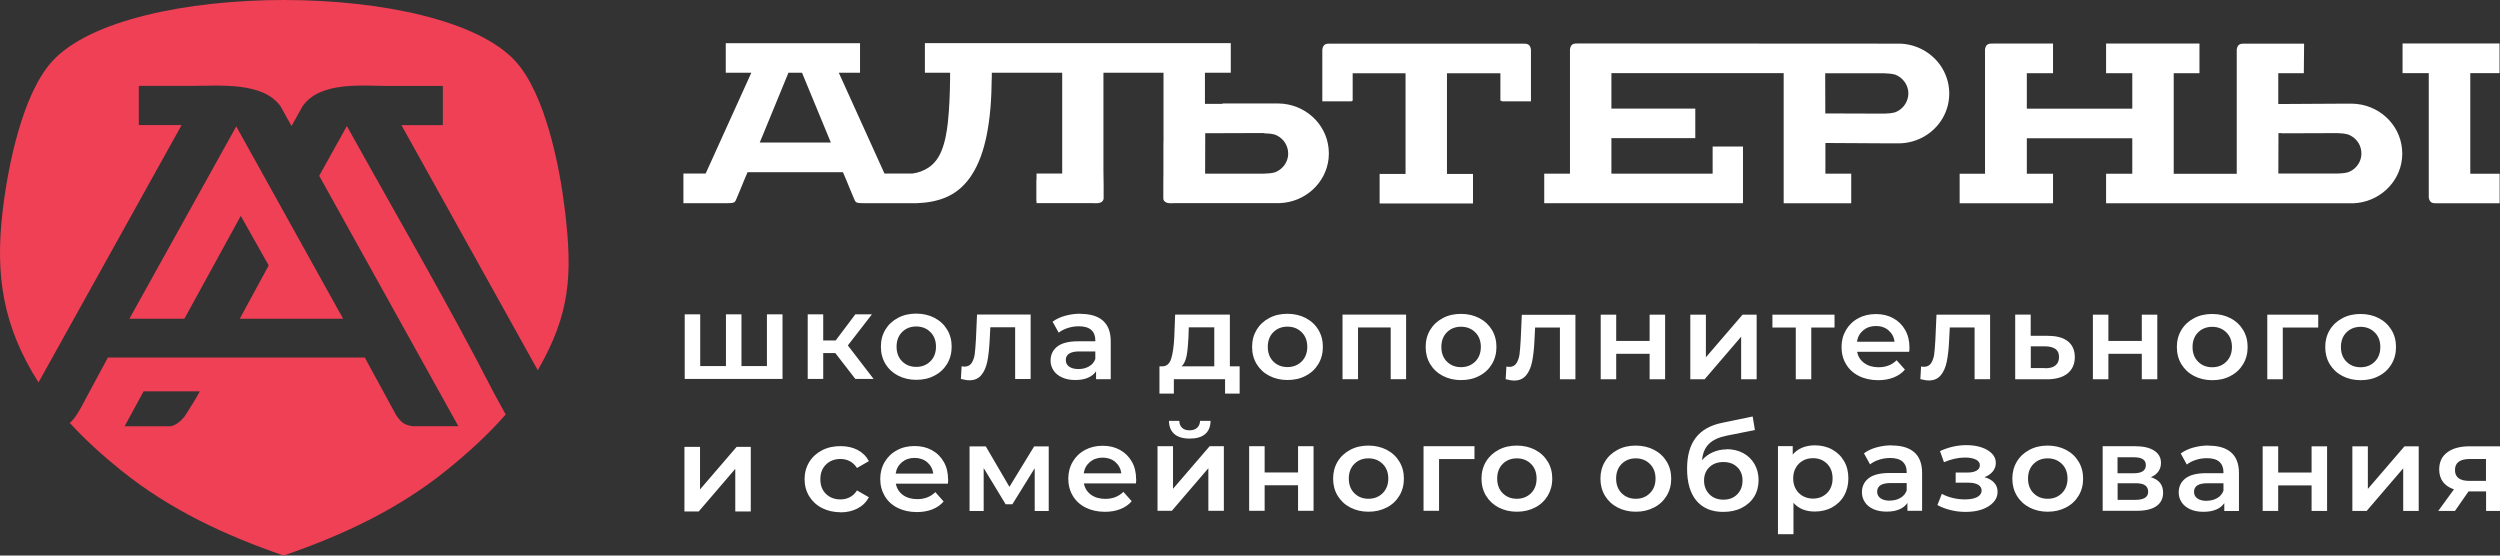
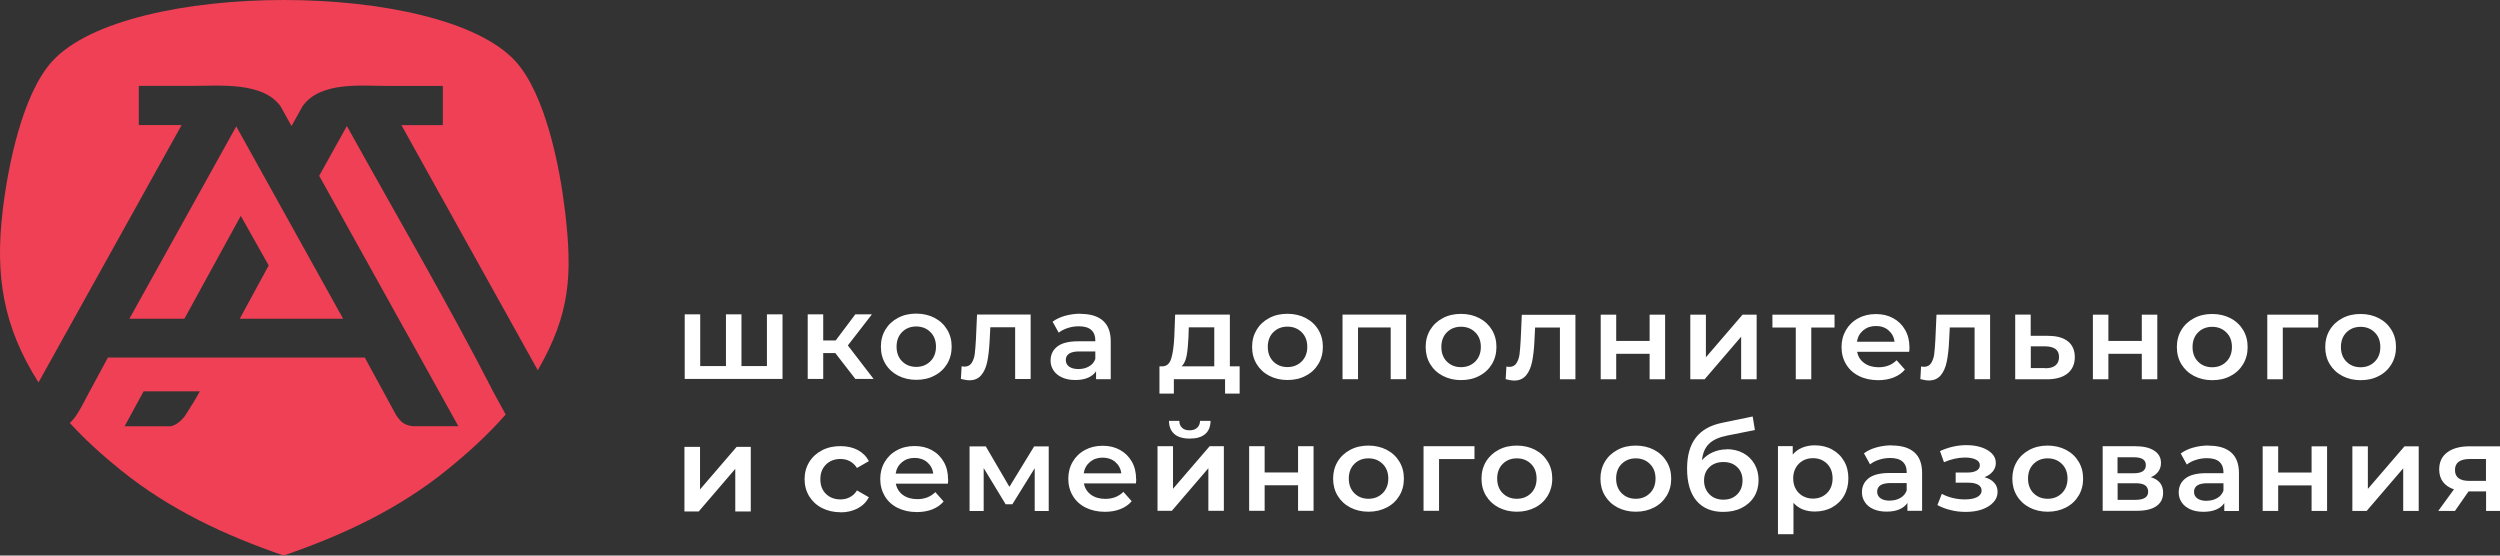
<svg xmlns="http://www.w3.org/2000/svg" width="261" height="58" viewBox="0 0 261 58" fill="none">
  <rect x="0" y="0" width="261" height="58" fill="#333333" stroke="none" />
  <path fill-rule="evenodd" clip-rule="evenodd" d="M56.147 38.65C59.576 32.694 59.769 28.614 58.979 21.964C58.43 17.368 56.937 9.827 53.816 6.394C46.051 -2.131 13.211 -2.131 5.456 6.394C2.326 9.827 0.832 17.359 0.283 21.964C-0.526 28.736 0.303 34.073 4.021 39.926L18.962 13.054H14.492V8.964H20.157C22.97 8.964 27.449 8.533 29.289 11.094C29.674 11.778 30.05 12.472 30.436 13.157C30.821 12.463 31.206 11.769 31.591 11.084C33.451 8.467 37.747 8.974 40.57 8.974H46.234V13.063H41.909L56.147 38.66V38.65ZM20.86 40.854H14.993L13.009 44.503H17.826C18.432 44.362 18.895 43.94 19.27 43.481C19.82 42.608 20.378 41.774 20.86 40.854ZM28.056 27.723L25.137 22.536L19.251 33.276H13.51L24.665 13.194L35.821 33.276H25.031L28.047 27.723H28.056ZM29.626 57.991C35.772 55.88 41.533 53.188 46.61 49.099C48.787 47.345 50.926 45.413 52.794 43.274L51.571 41.042C46.774 31.681 41.331 22.386 36.215 13.157L33.325 18.353L47.853 44.494H43.055C42.159 44.362 41.812 44.034 41.331 43.293L38.084 37.328H11.265L9.156 41.239C8.789 41.933 8.443 42.636 8.009 43.293C7.797 43.621 7.528 43.95 7.287 44.156C8.934 45.957 10.764 47.598 12.643 49.108C17.72 53.198 23.48 55.89 29.626 58" fill="#EF4056" />
-   <path fill-rule="evenodd" clip-rule="evenodd" d="M156.786 10.578H159.831V5.157C159.734 4.613 159.484 4.538 158.896 4.556H158.424H139.331H138.984C138.396 4.538 138.156 4.603 138.05 5.157V10.578H141.123V10.522H141.219V7.651H146.739V18.156H144.032V21.242H153.781V18.156H151.064V7.651H156.642V10.522H156.786V10.578ZM131.971 13.917C132.337 13.926 132.722 13.954 133.079 14.048H133.098L133.117 14.058C133.85 14.339 134.36 14.986 134.466 15.746C134.495 15.943 134.495 16.131 134.466 16.328C134.35 17.078 133.84 17.706 133.117 17.988H133.098L133.079 17.997C132.722 18.091 132.347 18.119 131.971 18.128H125.815V17.772C125.815 16.599 125.825 15.436 125.825 14.264V13.908H126.191C128.118 13.908 130.044 13.889 131.981 13.889M82.311 7.595H83.737L83.824 7.82C84.739 10.015 85.635 12.2 86.54 14.395L86.743 14.883H79.315L79.518 14.395C80.414 12.2 81.319 10.006 82.225 7.811L82.311 7.586V7.595ZM89.835 4.509H75.77V7.595H78.439L73.67 18.119H71.349V21.214H75.693C75.915 21.214 76.425 21.224 76.618 21.139C76.763 21.073 76.849 20.858 76.897 20.726L77.292 19.788L77.659 18.888L78.044 17.978H88.005L88.39 18.888L88.756 19.779L89.151 20.726C89.209 20.858 89.286 21.073 89.43 21.139C89.633 21.224 90.143 21.214 90.355 21.214H95.692L95.971 21.195C97.002 21.148 98.043 20.942 98.977 20.501C100.027 20.004 100.836 19.216 101.453 18.26C102.233 17.059 102.695 15.615 102.984 14.236C103.389 12.294 103.514 10.25 103.534 8.271C103.534 8.158 103.543 8.055 103.543 7.942V7.595H110.893V18.119H108.215V18.757H108.196V20.998H108.215V21.205H113.995C114.487 21.224 115.122 21.299 115.219 20.736V19.348C115.219 18.832 115.209 18.306 115.199 17.781V16.215V7.595H121.471V14.827H121.461V18.044V18.091C121.461 18.353 121.461 18.616 121.451 18.879V20.764C121.557 21.299 122.203 21.224 122.665 21.205H128.445H132.617C132.954 21.205 133.281 21.205 133.618 21.205C136.258 21.102 138.435 19.113 138.705 16.553C138.743 16.206 138.743 15.84 138.705 15.493C138.445 12.866 136.2 10.85 133.493 10.803C133.204 10.803 132.915 10.803 132.626 10.803H127.626V10.841H125.796V8.974V7.595H128.493V6.873V4.547V4.5H96.559V6.835V7.595H99.189V8.195C99.17 9.715 99.121 11.263 98.958 12.773C98.852 13.748 98.669 14.827 98.293 15.746C98.014 16.44 97.58 17.068 96.944 17.491C96.434 17.828 95.856 18.044 95.239 18.119H95.22H92.34L87.571 7.595H89.787V4.509H89.835ZM190.561 7.651H196.717C197.092 7.661 197.468 7.689 197.824 7.783H197.844L197.863 7.792C198.585 8.074 199.096 8.711 199.212 9.452C199.24 9.649 199.24 9.837 199.212 10.034C199.106 10.794 198.585 11.441 197.863 11.722H197.844L197.824 11.732C197.468 11.825 197.092 11.854 196.717 11.863C194.78 11.863 192.854 11.844 190.927 11.844H190.561V11.488C190.561 10.315 190.551 9.152 190.551 7.98V7.623L190.561 7.651ZM186.236 21.224H193.268V18.907V18.128H190.571V17.772C190.571 16.947 190.571 16.112 190.571 15.286V14.93H190.937C193.094 14.93 195.243 14.967 197.401 14.967C197.69 14.967 197.979 14.967 198.268 14.967C200.146 14.939 201.851 13.954 202.786 12.379C203.816 10.653 203.73 8.458 202.564 6.807C201.61 5.457 200.069 4.622 198.393 4.556C198.056 4.547 197.728 4.556 197.391 4.556C186.727 4.556 176.072 4.538 165.408 4.538H164.84C164.252 4.519 164.002 4.584 163.905 5.138V6.198C163.905 10.053 163.905 13.908 163.905 17.772V18.128H161.218V21.214H181.968V15.296H178.799V18.128H178.433C175.157 18.128 171.882 18.128 168.597 18.128H168.231V14.423H176.988V11.338H168.231V7.633H186.216V7.989C186.216 12.398 186.216 16.815 186.216 21.224M238.226 13.917C240.153 13.917 242.08 13.898 244.016 13.898C244.392 13.908 244.768 13.936 245.124 14.039H245.143L245.162 14.048C245.895 14.33 246.415 14.977 246.511 15.736C246.54 15.934 246.54 16.121 246.511 16.318C246.405 17.068 245.885 17.697 245.162 17.978H245.143L245.124 17.988C244.768 18.081 244.392 18.11 244.016 18.119H237.86V17.762C237.86 16.59 237.87 15.427 237.87 14.255V13.898H238.236L238.226 13.917ZM204.587 18.138V21.224H214.336V18.138H211.6V14.433H222.611V18.138H219.875V21.224C228.14 21.224 236.415 21.224 244.681 21.224C245.018 21.224 245.346 21.224 245.683 21.224C248.322 21.12 250.499 19.132 250.769 16.571C250.808 16.224 250.808 15.858 250.769 15.511C250.509 12.885 248.264 10.869 245.557 10.822C245.268 10.822 244.979 10.822 244.681 10.822C242.523 10.822 240.375 10.859 238.217 10.859H237.851V10.503C237.851 9.668 237.851 8.833 237.851 7.999V7.642H240.519C240.519 6.62 240.548 5.597 240.548 4.575H240.519V4.556C238.496 4.556 236.473 4.556 234.45 4.556C233.863 4.538 233.622 4.603 233.516 5.157C233.516 9.368 233.516 13.579 233.516 17.791V18.147H226.936V7.642H229.624V4.547H219.875V7.642H222.611V11.347H211.6V7.642H214.336V4.547H211.484C210.386 4.547 209.278 4.547 208.171 4.547C207.583 4.528 207.332 4.594 207.236 5.147C207.236 9.359 207.236 13.57 207.236 17.781V18.138H204.577H204.587ZM260.951 7.633V4.538H250.827V7.633H253.563V20.623C253.659 21.167 253.91 21.242 254.497 21.224H254.796H260.961V18.138H257.898V7.633H260.961H260.951Z" fill="white" />
  <path d="M257.869 47.917C256.819 47.917 256.299 48.302 256.299 49.071C256.299 49.84 256.81 50.206 257.812 50.206H259.536V47.917H257.86H257.869ZM261 46.595V53.339H259.546V51.303H257.715L256.299 53.339H254.555L256.193 51.087C255.692 50.919 255.307 50.656 255.047 50.309C254.787 49.962 254.652 49.53 254.652 49.015C254.652 48.236 254.931 47.645 255.5 47.223C256.058 46.801 256.839 46.595 257.821 46.595H261ZM245.587 46.595H247.205V51.041L251.03 46.595H252.513V53.339H250.895V48.893L247.08 53.339H245.587V46.595ZM236.223 46.595H237.842V49.334H241.329V46.595H242.947V53.339H241.329V50.675H237.842V53.339H236.223V46.595ZM230.385 52.279C230.79 52.279 231.156 52.185 231.464 52.007C231.782 51.828 232.004 51.566 232.129 51.228V50.45H230.453C229.518 50.45 229.056 50.75 229.056 51.35C229.056 51.641 229.172 51.866 229.403 52.035C229.634 52.204 229.962 52.288 230.376 52.288M230.597 46.529C231.619 46.529 232.399 46.764 232.938 47.242C233.478 47.72 233.747 48.433 233.747 49.399V53.348H232.216V52.523C232.013 52.823 231.734 53.048 231.368 53.198C231.002 53.357 230.559 53.432 230.039 53.432C229.518 53.432 229.066 53.348 228.68 53.179C228.295 53.01 227.987 52.766 227.775 52.457C227.563 52.147 227.457 51.8 227.457 51.416C227.457 50.806 227.688 50.318 228.151 49.953C228.613 49.587 229.345 49.399 230.337 49.399H232.129V49.296C232.129 48.827 231.985 48.461 231.696 48.208C231.407 47.955 230.973 47.833 230.405 47.833C230.019 47.833 229.634 47.889 229.258 48.011C228.883 48.123 228.565 48.292 228.305 48.499L227.669 47.345C228.035 47.073 228.468 46.867 228.979 46.726C229.49 46.585 230.029 46.51 230.597 46.51M222.929 52.185C223.816 52.185 224.268 51.903 224.268 51.341C224.268 51.05 224.162 50.825 223.96 50.675C223.748 50.525 223.43 50.45 222.987 50.45H221.08V52.185H222.939H222.929ZM221.07 49.408H222.766C223.604 49.408 224.027 49.127 224.027 48.564C224.027 48.002 223.613 47.739 222.766 47.739H221.07V49.408ZM224.548 49.821C225.405 50.074 225.829 50.609 225.829 51.444C225.829 52.044 225.598 52.513 225.126 52.841C224.654 53.17 223.97 53.329 223.045 53.329H219.519V46.585H222.91C223.758 46.585 224.422 46.735 224.894 47.045C225.367 47.345 225.607 47.776 225.607 48.33C225.607 48.677 225.511 48.977 225.328 49.23C225.145 49.483 224.885 49.681 224.548 49.821ZM213.778 52.072C214.375 52.072 214.866 51.875 215.261 51.491C215.646 51.106 215.849 50.59 215.849 49.962C215.849 49.334 215.656 48.818 215.261 48.433C214.866 48.048 214.375 47.852 213.778 47.852C213.18 47.852 212.689 48.048 212.304 48.433C211.918 48.818 211.726 49.334 211.726 49.962C211.726 50.59 211.918 51.106 212.304 51.491C212.689 51.875 213.18 52.072 213.778 52.072ZM213.778 53.423C213.074 53.423 212.448 53.273 211.88 52.982C211.321 52.691 210.878 52.279 210.56 51.753C210.242 51.228 210.088 50.628 210.088 49.971C210.088 49.315 210.242 48.714 210.56 48.189C210.878 47.664 211.312 47.261 211.88 46.961C212.439 46.66 213.074 46.52 213.778 46.52C214.481 46.52 215.126 46.67 215.685 46.961C216.244 47.251 216.687 47.664 217.005 48.189C217.323 48.714 217.477 49.305 217.477 49.971C217.477 50.637 217.323 51.228 217.005 51.753C216.687 52.279 216.253 52.691 215.685 52.982C215.126 53.273 214.491 53.423 213.778 53.423ZM207.188 49.821C207.622 49.943 207.959 50.131 208.19 50.393C208.431 50.656 208.547 50.975 208.547 51.35C208.547 51.763 208.402 52.129 208.113 52.438C207.824 52.757 207.429 53.001 206.938 53.179C206.437 53.357 205.869 53.442 205.223 53.442C204.684 53.442 204.164 53.385 203.653 53.254C203.142 53.132 202.68 52.954 202.266 52.729L202.728 51.556C203.065 51.744 203.441 51.885 203.865 51.988C204.289 52.091 204.713 52.138 205.137 52.138C205.686 52.138 206.11 52.053 206.418 51.894C206.726 51.725 206.88 51.5 206.88 51.219C206.88 50.956 206.765 50.759 206.524 50.609C206.283 50.468 205.946 50.393 205.522 50.393H204.173V49.334H205.397C205.801 49.334 206.119 49.268 206.35 49.136C206.582 49.005 206.697 48.808 206.697 48.564C206.697 48.321 206.562 48.123 206.283 47.983C206.004 47.842 205.628 47.767 205.146 47.767C204.453 47.767 203.72 47.927 202.95 48.255L202.536 47.092C203.441 46.679 204.356 46.473 205.291 46.473C205.878 46.473 206.408 46.548 206.871 46.707C207.343 46.867 207.699 47.082 207.969 47.364C208.238 47.645 208.364 47.964 208.364 48.33C208.364 48.658 208.258 48.949 208.055 49.212C207.844 49.465 207.564 49.671 207.198 49.812M197.314 52.26C197.719 52.26 198.085 52.166 198.393 51.988C198.711 51.81 198.933 51.547 199.058 51.209V50.431H197.382C196.447 50.431 195.975 50.731 195.975 51.331C195.975 51.622 196.091 51.847 196.322 52.016C196.553 52.185 196.881 52.269 197.295 52.269M197.517 46.51C198.538 46.51 199.318 46.745 199.858 47.223C200.397 47.701 200.667 48.414 200.667 49.38V53.329H199.135V52.504C198.933 52.804 198.653 53.029 198.287 53.179C197.921 53.339 197.478 53.413 196.958 53.413C196.438 53.413 195.985 53.329 195.6 53.16C195.214 52.991 194.906 52.748 194.704 52.438C194.492 52.129 194.386 51.782 194.386 51.397C194.386 50.787 194.617 50.3 195.079 49.934C195.542 49.568 196.274 49.38 197.266 49.38H199.058V49.277C199.058 48.808 198.913 48.442 198.624 48.189C198.335 47.936 197.902 47.814 197.334 47.814C196.948 47.814 196.563 47.87 196.187 47.992C195.812 48.105 195.494 48.274 195.234 48.48L194.598 47.326C194.964 47.054 195.397 46.848 195.908 46.707C196.418 46.566 196.958 46.492 197.526 46.492M189.27 52.053C189.868 52.053 190.359 51.856 190.744 51.472C191.13 51.087 191.322 50.572 191.322 49.943C191.322 49.315 191.13 48.799 190.744 48.414C190.359 48.03 189.868 47.833 189.27 47.833C188.885 47.833 188.529 47.917 188.22 48.095C187.912 48.264 187.662 48.517 187.479 48.836C187.296 49.155 187.209 49.53 187.209 49.943C187.209 50.356 187.296 50.731 187.479 51.05C187.662 51.369 187.903 51.613 188.22 51.791C188.529 51.96 188.885 52.053 189.27 52.053ZM189.454 46.492C190.128 46.492 190.735 46.632 191.265 46.923C191.794 47.214 192.218 47.617 192.517 48.133C192.825 48.658 192.97 49.258 192.97 49.943C192.97 50.628 192.816 51.228 192.517 51.753C192.218 52.279 191.794 52.682 191.265 52.973C190.735 53.263 190.128 53.404 189.454 53.404C188.519 53.404 187.777 53.104 187.238 52.494V55.768H185.619V46.576H187.161V47.458C187.431 47.139 187.758 46.895 188.153 46.735C188.548 46.576 188.981 46.492 189.454 46.492ZM179.926 52.166C180.523 52.166 181.005 51.978 181.371 51.603C181.737 51.228 181.92 50.75 181.92 50.168C181.92 49.587 181.737 49.118 181.371 48.771C181.005 48.414 180.523 48.236 179.926 48.236C179.329 48.236 178.828 48.414 178.462 48.771C178.086 49.127 177.903 49.596 177.903 50.168C177.903 50.74 178.096 51.237 178.472 51.613C178.847 51.988 179.339 52.166 179.936 52.166M180.263 46.895C180.918 46.895 181.496 47.035 181.997 47.307C182.498 47.58 182.893 47.964 183.173 48.452C183.452 48.94 183.596 49.502 183.596 50.131C183.596 50.759 183.442 51.35 183.134 51.856C182.826 52.354 182.383 52.748 181.824 53.029C181.265 53.31 180.62 53.442 179.907 53.442C178.703 53.442 177.778 53.057 177.113 52.279C176.458 51.5 176.131 50.384 176.131 48.93C176.131 47.57 176.429 46.501 177.027 45.713C177.624 44.925 178.539 44.4 179.762 44.147L182.98 43.481L183.211 44.897L180.292 45.478C179.454 45.647 178.828 45.929 178.414 46.341C178 46.745 177.759 47.317 177.691 48.048C178 47.683 178.375 47.411 178.818 47.214C179.261 47.017 179.743 46.914 180.273 46.914M170.775 52.072C171.372 52.072 171.863 51.875 172.248 51.491C172.643 51.106 172.836 50.59 172.836 49.962C172.836 49.334 172.643 48.818 172.248 48.433C171.863 48.048 171.362 47.852 170.775 47.852C170.187 47.852 169.686 48.048 169.301 48.433C168.915 48.818 168.723 49.334 168.723 49.962C168.723 50.59 168.915 51.106 169.301 51.491C169.686 51.875 170.177 52.072 170.775 52.072ZM170.775 53.423C170.071 53.423 169.445 53.273 168.877 52.982C168.318 52.691 167.875 52.279 167.557 51.753C167.239 51.228 167.085 50.628 167.085 49.971C167.085 49.315 167.239 48.714 167.557 48.189C167.875 47.664 168.308 47.261 168.877 46.961C169.436 46.66 170.071 46.52 170.775 46.52C171.478 46.52 172.123 46.67 172.682 46.961C173.241 47.251 173.684 47.664 174.002 48.189C174.32 48.714 174.474 49.305 174.474 49.971C174.474 50.637 174.32 51.228 174.002 51.753C173.684 52.279 173.25 52.691 172.682 52.982C172.123 53.273 171.487 53.423 170.775 53.423ZM158.357 52.072C158.954 52.072 159.446 51.875 159.841 51.491C160.226 51.106 160.419 50.59 160.419 49.962C160.419 49.334 160.226 48.818 159.841 48.433C159.446 48.048 158.954 47.852 158.357 47.852C157.76 47.852 157.269 48.048 156.883 48.433C156.498 48.818 156.305 49.334 156.305 49.962C156.305 50.59 156.498 51.106 156.883 51.491C157.269 51.875 157.76 52.072 158.357 52.072ZM158.357 53.423C157.654 53.423 157.028 53.273 156.459 52.982C155.901 52.691 155.458 52.279 155.14 51.753C154.822 51.228 154.668 50.628 154.668 49.971C154.668 49.315 154.822 48.714 155.14 48.189C155.458 47.664 155.891 47.261 156.459 46.961C157.018 46.66 157.654 46.52 158.357 46.52C159.06 46.52 159.706 46.67 160.265 46.961C160.823 47.251 161.266 47.664 161.584 48.189C161.902 48.714 162.056 49.305 162.056 49.971C162.056 50.637 161.893 51.228 161.584 51.753C161.266 52.279 160.833 52.691 160.265 52.982C159.706 53.273 159.07 53.423 158.357 53.423ZM153.935 47.927H150.236V53.329H148.618V46.585H153.935V47.927ZM142.867 52.072C143.464 52.072 143.955 51.875 144.35 51.491C144.736 51.106 144.938 50.59 144.938 49.962C144.938 49.334 144.745 48.818 144.35 48.433C143.955 48.048 143.474 47.852 142.867 47.852C142.26 47.852 141.778 48.048 141.393 48.433C141.008 48.818 140.815 49.334 140.815 49.962C140.815 50.59 141.008 51.106 141.393 51.491C141.778 51.875 142.27 52.072 142.867 52.072ZM142.867 53.423C142.164 53.423 141.537 53.273 140.969 52.982C140.41 52.691 139.967 52.279 139.649 51.753C139.331 51.228 139.177 50.628 139.177 49.971C139.177 49.315 139.331 48.714 139.649 48.189C139.967 47.664 140.401 47.261 140.969 46.961C141.528 46.66 142.164 46.52 142.867 46.52C143.57 46.52 144.215 46.67 144.774 46.961C145.333 47.251 145.776 47.664 146.094 48.189C146.412 48.714 146.566 49.305 146.566 49.971C146.566 50.637 146.412 51.228 146.094 51.753C145.776 52.279 145.343 52.691 144.774 52.982C144.215 53.273 143.58 53.423 142.867 53.423ZM130.411 46.585H132.029V49.324H135.517V46.585H137.135V53.329H135.517V50.665H132.029V53.329H130.411V46.585ZM124.207 45.788C123.504 45.788 122.974 45.629 122.608 45.319C122.242 45 122.049 44.541 122.04 43.94H123.119C123.119 44.24 123.225 44.484 123.408 44.663C123.591 44.841 123.851 44.925 124.197 44.925C124.544 44.925 124.785 44.831 124.978 44.663C125.17 44.484 125.276 44.25 125.286 43.94H126.384C126.375 44.55 126.182 45.01 125.816 45.319C125.44 45.638 124.91 45.788 124.207 45.788ZM120.845 46.585H122.463V51.031L126.288 46.585H127.771V53.329H126.153V48.883L122.338 53.329H120.845V46.585ZM115.113 47.776C114.593 47.776 114.16 47.927 113.793 48.227C113.437 48.527 113.215 48.921 113.138 49.418H117.069C117.001 48.93 116.789 48.536 116.433 48.227C116.077 47.927 115.633 47.776 115.113 47.776ZM118.62 49.999C118.62 50.112 118.62 50.262 118.591 50.468H113.158C113.254 50.965 113.504 51.359 113.899 51.65C114.304 51.941 114.805 52.082 115.402 52.082C116.163 52.082 116.789 51.838 117.281 51.35L118.148 52.325C117.839 52.691 117.445 52.963 116.963 53.151C116.491 53.339 115.951 53.432 115.354 53.432C114.593 53.432 113.928 53.282 113.341 52.991C112.763 52.701 112.31 52.288 112.002 51.763C111.684 51.237 111.53 50.637 111.53 49.981C111.53 49.324 111.684 48.733 111.992 48.208C112.3 47.683 112.724 47.27 113.273 46.979C113.822 46.679 114.429 46.538 115.113 46.538C115.797 46.538 116.394 46.679 116.924 46.97C117.454 47.261 117.868 47.673 118.167 48.199C118.466 48.724 118.61 49.334 118.61 50.028M108.023 53.357V48.883L105.692 52.644H104.989L102.696 48.864V53.348H101.222V46.604H102.917L105.384 50.825L107.965 46.604H109.487V53.348H108.033L108.023 53.357ZM95.481 47.805C94.96 47.805 94.527 47.955 94.161 48.255C93.804 48.555 93.583 48.949 93.506 49.446H97.436C97.369 48.958 97.157 48.564 96.8 48.255C96.444 47.955 96.001 47.805 95.481 47.805ZM98.987 50.028C98.987 50.14 98.987 50.29 98.958 50.496H93.525C93.621 50.994 93.872 51.388 94.267 51.678C94.671 51.969 95.172 52.11 95.77 52.11C96.531 52.11 97.157 51.866 97.648 51.378L98.515 52.354C98.207 52.719 97.812 52.991 97.33 53.179C96.858 53.367 96.319 53.46 95.721 53.46C94.96 53.46 94.296 53.31 93.708 53.02C93.13 52.729 92.677 52.316 92.369 51.791C92.061 51.266 91.897 50.665 91.897 50.009C91.897 49.352 92.051 48.761 92.359 48.236C92.668 47.711 93.091 47.298 93.641 47.007C94.18 46.707 94.797 46.566 95.481 46.566C96.165 46.566 96.762 46.707 97.292 46.998C97.822 47.289 98.236 47.701 98.534 48.227C98.833 48.752 98.978 49.362 98.978 50.056M87.755 53.479C87.042 53.479 86.396 53.329 85.818 53.038C85.25 52.748 84.807 52.335 84.479 51.81C84.161 51.284 83.998 50.684 83.998 50.028C83.998 49.371 84.161 48.771 84.479 48.245C84.797 47.72 85.24 47.317 85.809 47.017C86.377 46.717 87.022 46.576 87.745 46.576C88.429 46.576 89.026 46.707 89.546 46.979C90.057 47.251 90.442 47.636 90.712 48.142L89.469 48.855C89.267 48.546 89.026 48.311 88.728 48.152C88.429 47.992 88.101 47.917 87.745 47.917C87.138 47.917 86.637 48.105 86.242 48.489C85.847 48.874 85.645 49.38 85.645 50.028C85.645 50.675 85.838 51.181 86.233 51.566C86.627 51.95 87.129 52.138 87.745 52.138C88.101 52.138 88.429 52.063 88.728 51.903C89.026 51.744 89.277 51.519 89.469 51.2L90.712 51.913C90.442 52.419 90.057 52.804 89.537 53.076C89.026 53.348 88.429 53.489 87.755 53.489M71.465 46.651H73.083V51.097L76.907 46.651H78.381V53.395H76.763V48.949L72.948 53.395H71.455V46.651H71.465ZM246.444 38.341C247.041 38.341 247.533 38.144 247.918 37.759C248.313 37.375 248.506 36.859 248.506 36.23C248.506 35.602 248.313 35.086 247.918 34.702C247.533 34.317 247.032 34.12 246.444 34.12C245.857 34.12 245.356 34.317 244.97 34.702C244.585 35.086 244.392 35.602 244.392 36.23C244.392 36.859 244.585 37.375 244.97 37.759C245.356 38.144 245.847 38.341 246.444 38.341ZM246.444 39.691C245.741 39.691 245.115 39.541 244.546 39.251C243.988 38.96 243.545 38.547 243.227 38.022C242.909 37.497 242.755 36.896 242.755 36.23C242.755 35.565 242.909 34.974 243.227 34.448C243.545 33.923 243.978 33.52 244.546 33.22C245.105 32.919 245.741 32.779 246.444 32.779C247.147 32.779 247.793 32.929 248.352 33.22C248.91 33.51 249.353 33.923 249.671 34.448C249.989 34.974 250.143 35.565 250.143 36.23C250.143 36.896 249.989 37.487 249.671 38.022C249.353 38.547 248.92 38.96 248.352 39.251C247.793 39.551 247.157 39.691 246.444 39.691ZM242.023 34.195H238.323V39.598H236.705V32.854H242.023V34.195ZM230.954 38.341C231.551 38.341 232.042 38.144 232.428 37.759C232.813 37.375 233.015 36.859 233.015 36.23C233.015 35.602 232.823 35.086 232.428 34.702C232.042 34.317 231.541 34.12 230.954 34.12C230.366 34.12 229.865 34.317 229.48 34.702C229.095 35.086 228.902 35.602 228.902 36.23C228.902 36.859 229.095 37.375 229.48 37.759C229.865 38.144 230.357 38.341 230.954 38.341ZM230.954 39.691C230.251 39.691 229.624 39.541 229.056 39.251C228.497 38.96 228.054 38.547 227.736 38.022C227.418 37.497 227.264 36.896 227.264 36.23C227.264 35.565 227.418 34.974 227.736 34.448C228.054 33.923 228.488 33.52 229.056 33.22C229.615 32.919 230.251 32.779 230.954 32.779C231.657 32.779 232.302 32.929 232.861 33.22C233.42 33.51 233.863 33.923 234.181 34.448C234.499 34.974 234.653 35.565 234.653 36.23C234.653 36.896 234.499 37.487 234.181 38.022C233.863 38.547 233.43 38.96 232.861 39.251C232.302 39.551 231.667 39.691 230.954 39.691ZM218.498 32.854H220.116V35.593H223.604V32.854H225.222V39.598H223.604V36.934H220.116V39.598H218.498V32.854ZM213.498 38.444C213.97 38.453 214.336 38.359 214.587 38.153C214.837 37.956 214.963 37.656 214.963 37.272C214.963 36.887 214.837 36.615 214.596 36.437C214.356 36.259 213.99 36.165 213.489 36.155H212.015V38.425H213.489L213.498 38.444ZM213.874 35.067C214.76 35.067 215.435 35.264 215.907 35.649C216.379 36.033 216.61 36.587 216.61 37.29C216.61 37.994 216.35 38.603 215.83 39.007C215.309 39.41 214.577 39.607 213.633 39.598H210.387V32.844H212.005V35.058H213.855L213.874 35.067ZM207.766 32.844V39.588H206.148V34.186H203.557L203.489 35.527C203.451 36.418 203.364 37.168 203.239 37.769C203.114 38.369 202.902 38.847 202.603 39.194C202.304 39.541 201.9 39.72 201.38 39.72C201.139 39.72 200.84 39.673 200.484 39.579L200.561 38.256C200.676 38.285 200.782 38.294 200.869 38.294C201.197 38.294 201.447 38.163 201.611 37.909C201.775 37.647 201.88 37.347 201.929 36.99C201.977 36.634 202.015 36.118 202.054 35.452L202.169 32.854H207.776L207.766 32.844ZM195.84 34.036C195.32 34.036 194.887 34.186 194.521 34.486C194.164 34.786 193.943 35.18 193.866 35.677H197.796C197.729 35.189 197.517 34.795 197.16 34.486C196.804 34.176 196.361 34.036 195.84 34.036ZM199.347 36.259C199.347 36.371 199.347 36.521 199.318 36.727H193.885C193.981 37.225 194.232 37.619 194.636 37.909C195.041 38.2 195.542 38.341 196.129 38.341C196.89 38.341 197.517 38.097 198.008 37.609L198.875 38.585C198.567 38.95 198.172 39.222 197.69 39.41C197.218 39.598 196.678 39.691 196.081 39.691C195.32 39.691 194.646 39.541 194.068 39.251C193.49 38.96 193.037 38.547 192.729 38.022C192.411 37.497 192.257 36.896 192.257 36.23C192.257 35.565 192.411 34.983 192.719 34.458C193.027 33.932 193.451 33.52 194 33.229C194.55 32.929 195.156 32.788 195.84 32.788C196.524 32.788 197.122 32.929 197.651 33.22C198.181 33.51 198.596 33.914 198.894 34.439C199.193 34.964 199.347 35.574 199.347 36.268M191.525 34.195H189.097V39.598H187.479V34.195H185.041V32.854H191.525V34.195ZM176.477 32.854H178.096V37.3L181.92 32.854H183.394V39.598H181.776V35.152L177.961 39.598H176.468V32.854H176.477ZM167.114 32.854H168.732V35.593H172.22V32.854H173.838V39.598H172.22V36.934H168.732V39.598H167.114V32.854ZM164.474 32.854V39.598H162.856V34.195H160.265L160.197 35.536C160.159 36.427 160.072 37.178 159.947 37.778C159.821 38.378 159.61 38.857 159.311 39.204C159.012 39.551 158.608 39.729 158.087 39.729C157.847 39.729 157.548 39.682 157.192 39.588L157.269 38.266C157.384 38.294 157.49 38.303 157.577 38.303C157.904 38.303 158.155 38.172 158.319 37.919C158.482 37.656 158.588 37.356 158.637 36.999C158.685 36.643 158.723 36.127 158.762 35.461L158.877 32.863H164.484L164.474 32.854ZM152.529 38.331C153.126 38.331 153.618 38.134 154.013 37.75C154.398 37.365 154.6 36.849 154.6 36.221C154.6 35.593 154.408 35.077 154.013 34.692C153.627 34.308 153.126 34.111 152.529 34.111C151.932 34.111 151.44 34.308 151.055 34.692C150.67 35.077 150.477 35.593 150.477 36.221C150.477 36.849 150.67 37.365 151.055 37.75C151.44 38.134 151.932 38.331 152.529 38.331ZM152.529 39.682C151.826 39.682 151.2 39.532 150.631 39.241C150.073 38.95 149.629 38.538 149.312 38.013C148.994 37.487 148.839 36.887 148.839 36.221C148.839 35.555 148.994 34.964 149.312 34.439C149.629 33.914 150.063 33.51 150.631 33.21C151.19 32.91 151.826 32.769 152.529 32.769C153.232 32.769 153.878 32.919 154.436 33.21C154.995 33.501 155.438 33.914 155.756 34.439C156.074 34.964 156.228 35.555 156.228 36.221C156.228 36.887 156.074 37.478 155.756 38.013C155.438 38.538 155.005 38.95 154.436 39.241C153.878 39.541 153.242 39.682 152.529 39.682ZM146.797 32.844V39.588H145.188V34.186H141.778V39.588H140.16V32.844H146.807H146.797ZM134.409 38.322C135.006 38.322 135.497 38.125 135.892 37.74C136.278 37.356 136.48 36.84 136.48 36.212C136.48 35.583 136.287 35.067 135.892 34.683C135.507 34.298 135.006 34.101 134.409 34.101C133.812 34.101 133.32 34.298 132.935 34.683C132.55 35.067 132.357 35.583 132.357 36.212C132.357 36.84 132.55 37.356 132.935 37.74C133.32 38.125 133.812 38.322 134.409 38.322ZM134.409 39.673C133.706 39.673 133.079 39.523 132.511 39.232C131.952 38.941 131.509 38.528 131.191 38.003C130.873 37.478 130.719 36.878 130.719 36.212C130.719 35.546 130.883 34.955 131.191 34.43C131.509 33.904 131.943 33.501 132.511 33.201C133.07 32.901 133.706 32.76 134.409 32.76C135.112 32.76 135.757 32.91 136.316 33.201C136.875 33.492 137.318 33.904 137.636 34.43C137.954 34.955 138.108 35.546 138.108 36.212C138.108 36.878 137.954 37.468 137.636 38.003C137.318 38.528 136.885 38.941 136.316 39.232C135.757 39.532 135.122 39.673 134.409 39.673ZM124.072 35.264C124.034 36.043 123.976 36.671 123.88 37.159C123.783 37.647 123.61 38.013 123.359 38.247H126.77V34.176H124.111L124.072 35.264ZM129.419 38.247V41.089H127.897V39.588H122.55V41.089H121.047V38.247H121.375C121.818 38.228 122.117 37.956 122.28 37.422C122.444 36.887 122.55 36.127 122.598 35.152L122.685 32.844H128.398V38.247H129.419ZM112.609 38.528C113.013 38.528 113.379 38.435 113.688 38.256C114.005 38.078 114.227 37.816 114.352 37.478V36.69H112.676C111.742 36.69 111.27 36.99 111.27 37.59C111.27 37.881 111.385 38.106 111.616 38.275C111.848 38.444 112.175 38.528 112.589 38.528M112.811 32.769C113.832 32.769 114.612 33.004 115.152 33.482C115.691 33.961 115.961 34.673 115.961 35.639V39.588H114.429V38.763C114.227 39.063 113.948 39.279 113.582 39.438C113.215 39.598 112.772 39.673 112.252 39.673C111.732 39.673 111.279 39.588 110.894 39.41C110.509 39.241 110.2 38.997 109.998 38.688C109.786 38.378 109.68 38.031 109.68 37.647C109.68 37.037 109.911 36.549 110.374 36.184C110.836 35.818 111.568 35.63 112.56 35.63H114.352V35.527C114.352 35.058 114.208 34.692 113.919 34.439C113.63 34.186 113.196 34.064 112.628 34.064C112.243 34.064 111.857 34.12 111.481 34.242C111.106 34.364 110.788 34.523 110.528 34.73L109.892 33.585C110.258 33.313 110.692 33.107 111.202 32.966C111.713 32.826 112.252 32.751 112.821 32.751M107.599 32.826V39.569H105.981V34.167H103.39L103.322 35.508C103.274 36.399 103.197 37.15 103.072 37.75C102.946 38.35 102.734 38.828 102.436 39.176C102.137 39.523 101.733 39.701 101.212 39.701C100.972 39.701 100.673 39.654 100.316 39.56L100.394 38.238C100.519 38.266 100.615 38.275 100.702 38.275C101.029 38.275 101.28 38.144 101.444 37.891C101.607 37.628 101.713 37.328 101.761 36.971C101.81 36.615 101.848 36.099 101.887 35.433L102.002 32.835H107.609L107.599 32.826ZM95.654 38.303C96.251 38.303 96.743 38.106 97.128 37.722C97.523 37.337 97.716 36.821 97.716 36.193C97.716 35.565 97.523 35.049 97.128 34.664C96.743 34.279 96.242 34.083 95.654 34.083C95.066 34.083 94.565 34.279 94.18 34.664C93.795 35.049 93.602 35.565 93.602 36.193C93.602 36.821 93.795 37.337 94.18 37.722C94.565 38.106 95.057 38.303 95.654 38.303ZM95.654 39.654C94.951 39.654 94.325 39.504 93.756 39.213C93.198 38.922 92.754 38.51 92.436 37.984C92.118 37.459 91.964 36.859 91.964 36.193C91.964 35.527 92.118 34.936 92.436 34.411C92.754 33.886 93.188 33.482 93.756 33.182C94.315 32.882 94.951 32.741 95.654 32.741C96.357 32.741 97.003 32.891 97.561 33.182C98.12 33.473 98.563 33.886 98.881 34.411C99.199 34.936 99.353 35.527 99.353 36.193C99.353 36.859 99.199 37.45 98.881 37.984C98.563 38.51 98.13 38.922 97.561 39.213C97.003 39.513 96.367 39.654 95.654 39.654ZM87.206 36.859H85.944V39.56H84.325V32.816H85.944V35.546H87.244L89.296 32.816H91.03L88.516 36.062L91.203 39.56H89.296L87.206 36.859ZM81.695 32.816V39.56H71.484V32.816H73.102V38.219H75.79V32.816H77.409V38.219H80.067V32.816H81.686H81.695Z" fill="white" />
</svg>